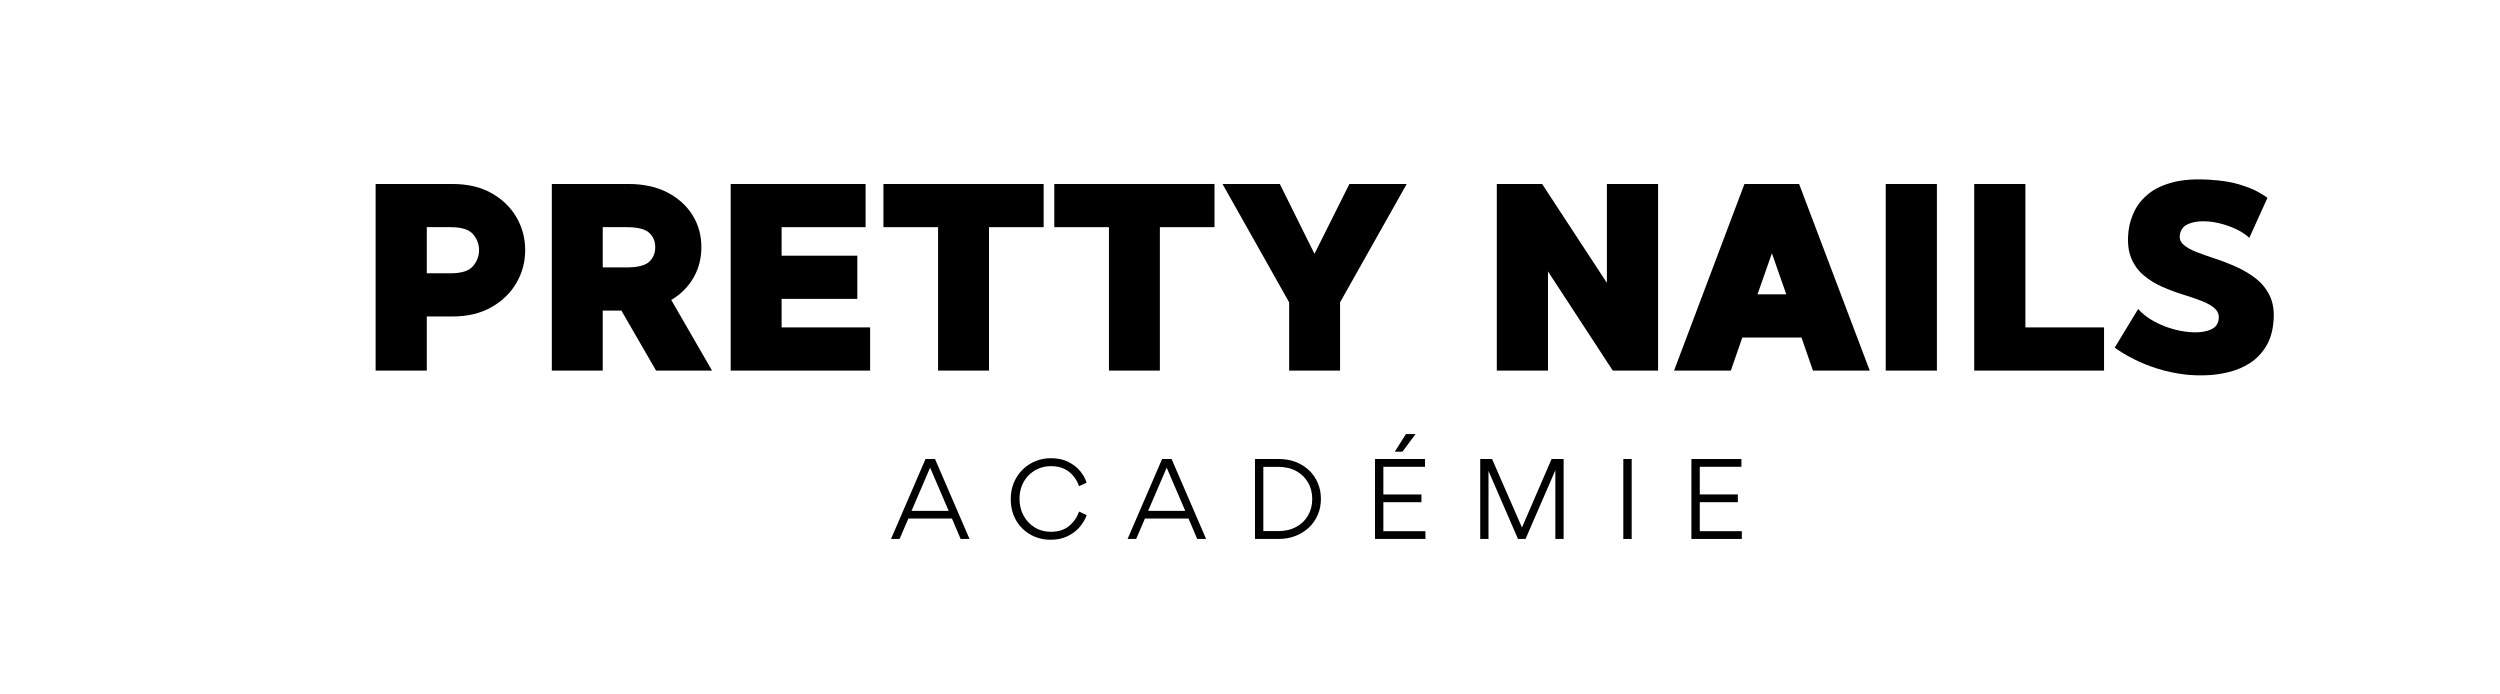
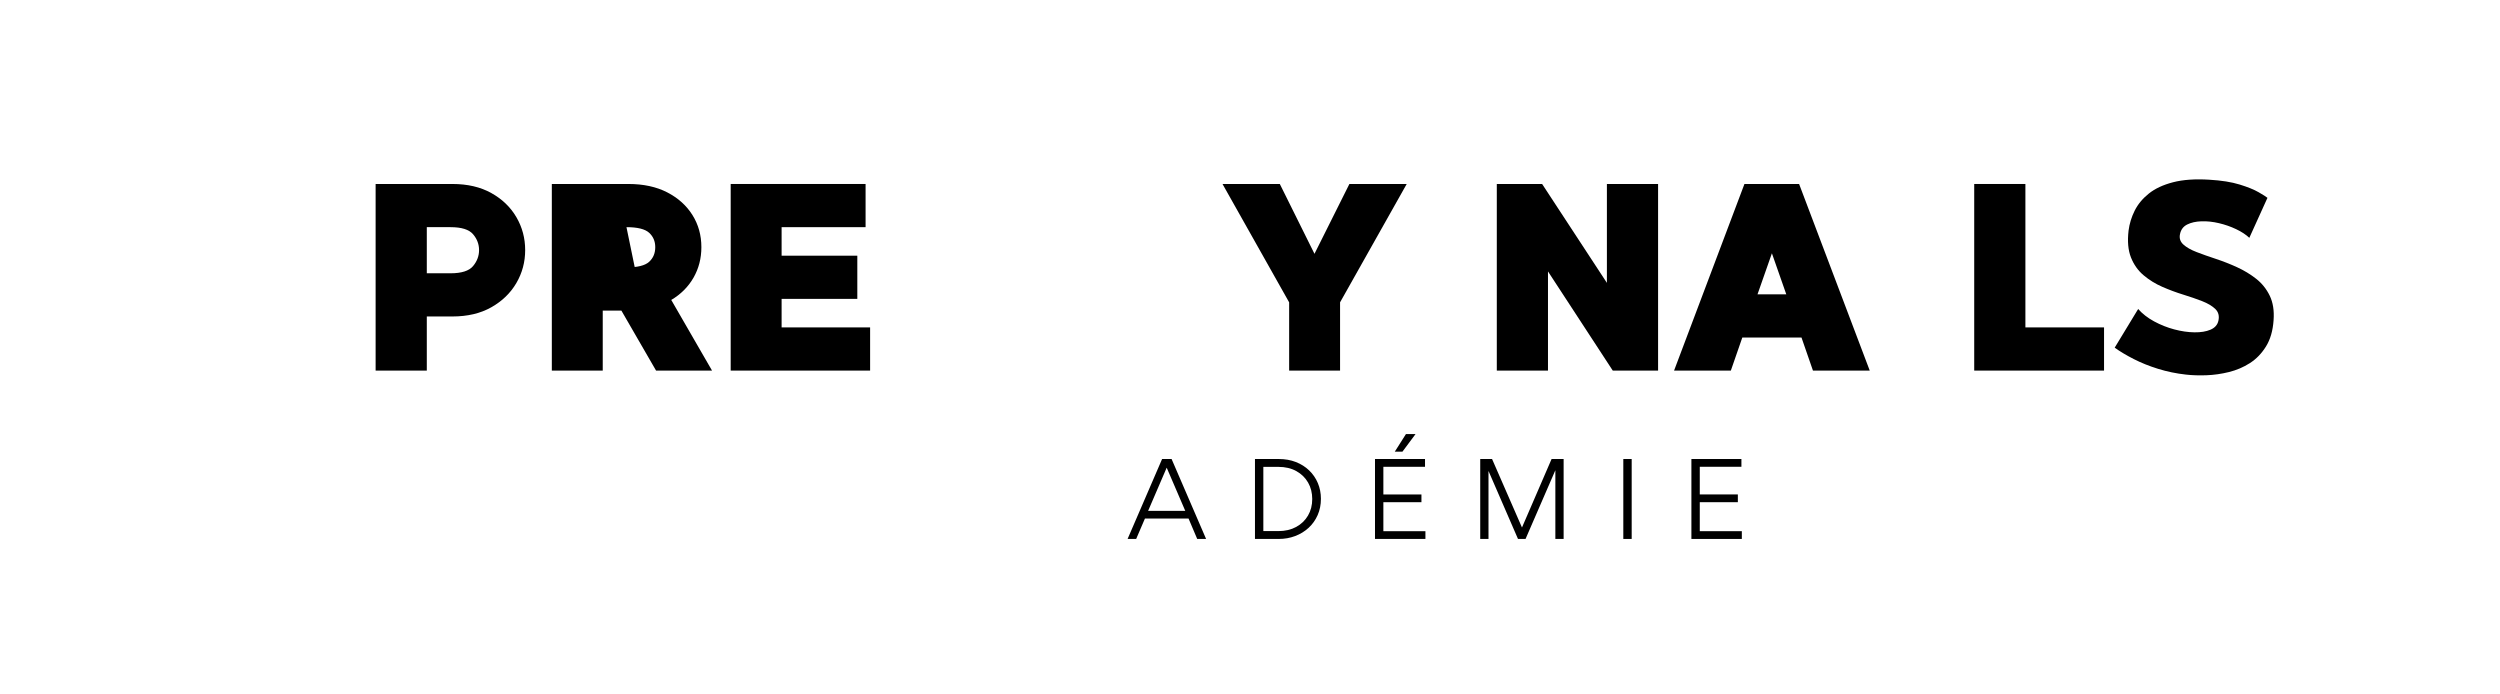
<svg xmlns="http://www.w3.org/2000/svg" version="1.0" preserveAspectRatio="xMidYMid meet" height="1920" viewBox="0 0 5184 1440" zoomAndPan="magnify" width="6912">
  <defs>
    <g />
  </defs>
  <g fill-opacity="1" fill="#000000">
    <g transform="translate(740.188, 768.454)">
      <g>
        <path d="M 197.906 -386.953 C 229.227 -386.953 256.129 -380.688 278.609 -368.156 C 301.086 -355.633 318.406 -338.961 330.562 -318.141 C 342.727 -297.316 348.812 -274.555 348.812 -249.859 C 348.812 -225.172 342.727 -202.414 330.562 -181.594 C 318.406 -160.77 301.086 -144 278.609 -131.281 C 256.129 -118.57 229.227 -112.219 197.906 -112.219 L 144.828 -112.219 L 144.828 0 L 38.703 0 L 38.703 -386.953 Z M 194.031 -201.766 C 216.883 -201.766 232.457 -206.738 240.75 -216.688 C 249.039 -226.645 253.188 -237.703 253.188 -249.859 C 253.188 -262.023 249.039 -272.988 240.75 -282.75 C 232.457 -292.52 216.883 -297.406 194.031 -297.406 L 144.828 -297.406 L 144.828 -201.766 Z M 194.031 -201.766" />
      </g>
    </g>
  </g>
  <g fill-opacity="1" fill="#000000">
    <g transform="translate(1105.557, 768.454)">
      <g>
-         <path d="M 254.844 0 L 182.969 -124.375 L 144.281 -124.375 L 144.281 0 L 38.703 0 L 38.703 -386.953 L 197.344 -386.953 C 228.676 -386.953 255.582 -381.145 278.062 -369.531 C 300.539 -357.926 317.953 -342.266 330.297 -322.547 C 342.641 -302.836 348.812 -280.633 348.812 -255.938 C 348.812 -232.727 343.375 -211.633 332.5 -192.656 C 321.633 -173.676 306.25 -158.285 286.344 -146.484 L 370.922 0 Z M 144.281 -297.406 L 144.281 -213.938 L 193.484 -213.938 C 216.328 -213.938 231.988 -217.805 240.469 -225.547 C 248.945 -233.285 253.188 -243.414 253.188 -255.938 C 253.188 -268.102 248.945 -278.055 240.469 -285.797 C 231.988 -293.535 216.328 -297.406 193.484 -297.406 Z M 144.281 -297.406" />
+         <path d="M 254.844 0 L 182.969 -124.375 L 144.281 -124.375 L 144.281 0 L 38.703 0 L 38.703 -386.953 L 197.344 -386.953 C 228.676 -386.953 255.582 -381.145 278.062 -369.531 C 300.539 -357.926 317.953 -342.266 330.297 -322.547 C 342.641 -302.836 348.812 -280.633 348.812 -255.938 C 348.812 -232.727 343.375 -211.633 332.5 -192.656 C 321.633 -173.676 306.25 -158.285 286.344 -146.484 L 370.922 0 Z L 144.281 -213.938 L 193.484 -213.938 C 216.328 -213.938 231.988 -217.805 240.469 -225.547 C 248.945 -233.285 253.188 -243.414 253.188 -255.938 C 253.188 -268.102 248.945 -278.055 240.469 -285.797 C 231.988 -293.535 216.328 -297.406 193.484 -297.406 Z M 144.281 -297.406" />
      </g>
    </g>
  </g>
  <g fill-opacity="1" fill="#000000">
    <g transform="translate(1476.454, 768.454)">
      <g>
        <path d="M 144.281 -89.547 L 327.812 -89.547 L 327.812 0 L 38.703 0 L 38.703 -386.953 L 318.406 -386.953 L 318.406 -297.406 L 144.281 -297.406 L 144.281 -238.25 L 301.281 -238.25 L 301.281 -148.703 L 144.281 -148.703 Z M 144.281 -89.547" />
      </g>
    </g>
  </g>
  <g fill-opacity="1" fill="#000000">
    <g transform="translate(1820.817, 768.454)">
      <g>
-         <path d="M 343.281 -386.953 L 343.281 -297.406 L 229.969 -297.406 L 229.969 0 L 124.375 0 L 124.375 -297.406 L 11.062 -297.406 L 11.062 -386.953 Z M 343.281 -386.953" />
-       </g>
+         </g>
    </g>
  </g>
  <g fill-opacity="1" fill="#000000">
    <g transform="translate(2175.132, 768.454)">
      <g>
-         <path d="M 343.281 -386.953 L 343.281 -297.406 L 229.969 -297.406 L 229.969 0 L 124.375 0 L 124.375 -297.406 L 11.062 -297.406 L 11.062 -386.953 Z M 343.281 -386.953" />
-       </g>
+         </g>
    </g>
  </g>
  <g fill-opacity="1" fill="#000000">
    <g transform="translate(2529.446, 768.454)">
      <g>
        <path d="M 268.656 -386.953 L 387.516 -386.953 L 249.312 -141.516 L 249.312 0 L 143.734 0 L 143.734 -141.516 L 5.531 -386.953 L 124.375 -386.953 L 196.25 -242.125 Z M 268.656 -386.953" />
      </g>
    </g>
  </g>
  <g fill-opacity="1" fill="#000000">
    <g transform="translate(2922.453, 768.454)">
      <g />
    </g>
  </g>
  <g fill-opacity="1" fill="#000000">
    <g transform="translate(3065.063, 768.454)">
      <g>
        <path d="M 38.703 -386.953 L 132.672 -386.953 L 267 -181.875 L 267 -386.953 L 373.141 -386.953 L 373.141 0 L 279.156 0 L 144.828 -205.641 L 144.828 0 L 38.703 0 Z M 38.703 -386.953" />
      </g>
    </g>
  </g>
  <g fill-opacity="1" fill="#000000">
    <g transform="translate(3465.808, 768.454)">
      <g>
        <path d="M 293.531 0 L 269.766 -68.547 L 147.047 -68.547 L 123.281 0 L 5.531 0 L 151.469 -386.953 L 264.797 -386.953 L 411.281 0 Z M 178.547 -158.094 L 238.25 -158.094 L 208.406 -243.234 Z M 178.547 -158.094" />
      </g>
    </g>
  </g>
  <g fill-opacity="1" fill="#000000">
    <g transform="translate(3871.527, 768.454)">
      <g>
-         <path d="M 144.828 -386.953 L 144.828 0 L 38.703 0 L 38.703 -386.953 Z M 144.828 -386.953" />
-       </g>
+         </g>
    </g>
  </g>
  <g fill-opacity="1" fill="#000000">
    <g transform="translate(4055.041, 768.454)">
      <g>
        <path d="M 144.828 -89.547 L 307.906 -89.547 L 307.906 0 L 38.703 0 L 38.703 -386.953 L 144.828 -386.953 Z M 144.828 -89.547" />
      </g>
    </g>
  </g>
  <g fill-opacity="1" fill="#000000">
    <g transform="translate(4368.451, 768.454)">
      <g>
        <path d="M 152.016 -283.031 C 150.172 -274.551 152.473 -267.363 158.922 -261.469 C 165.379 -255.57 174.594 -250.32 186.562 -245.719 C 198.539 -241.113 211.805 -236.414 226.359 -231.625 C 240.922 -226.832 255.477 -221.117 270.031 -214.484 C 284.594 -207.848 297.863 -199.832 309.844 -190.438 C 321.82 -181.039 331.219 -169.336 338.031 -155.328 C 344.852 -141.328 347.523 -124.379 346.047 -104.484 C 344.578 -82.734 339.328 -64.578 330.297 -50.016 C 321.266 -35.461 310.113 -23.945 296.844 -15.469 C 283.582 -7 269.117 -0.832 253.453 3.031 C 237.797 6.906 222.227 9.117 206.75 9.672 C 191.27 10.223 177.082 9.766 164.188 8.297 C 144.281 6.078 125.113 2.113 106.688 -3.594 C 88.258 -9.301 71.305 -16.117 55.828 -24.047 C 40.348 -31.973 27.266 -39.805 16.578 -47.547 L 65.234 -127.703 C 74.078 -117.742 85.129 -109.172 98.391 -101.984 C 111.66 -94.805 125.57 -89.281 140.125 -85.406 C 154.688 -81.539 168.598 -79.516 181.859 -79.328 C 195.129 -79.141 206.281 -80.977 215.312 -84.844 C 224.344 -88.719 229.781 -94.895 231.625 -103.375 C 233.832 -113.32 231.711 -121.426 225.266 -127.688 C 218.816 -133.957 209.695 -139.395 197.906 -144 C 186.113 -148.602 173.031 -153.117 158.656 -157.547 C 144.281 -161.973 129.906 -167.316 115.531 -173.578 C 101.156 -179.836 88.164 -187.852 76.562 -197.625 C 64.957 -207.395 56.203 -219.738 50.297 -234.656 C 44.398 -249.582 42.742 -268.102 45.328 -290.219 C 47.172 -304.594 51.41 -318.41 58.047 -331.672 C 64.68 -344.941 74.445 -356.734 87.344 -367.047 C 100.238 -377.367 117.004 -385.203 137.641 -390.547 C 158.285 -395.891 183.348 -397.641 212.828 -395.797 C 237.891 -394.328 258.801 -391.008 275.562 -385.844 C 292.332 -380.688 305.508 -375.344 315.094 -369.812 C 324.676 -364.289 330.758 -360.426 333.344 -358.219 L 295.75 -275.297 C 288.75 -281.93 279.625 -287.922 268.375 -293.266 C 257.133 -298.609 245.25 -302.754 232.719 -305.703 C 220.195 -308.648 208.129 -309.938 196.516 -309.562 C 184.91 -309.195 175.051 -306.988 166.938 -302.938 C 158.832 -298.883 153.859 -292.25 152.016 -283.031 Z M 152.016 -283.031" />
      </g>
    </g>
  </g>
  <g fill-opacity="1" fill="#000000">
    <g transform="translate(1846.962, 1117.554)">
      <g>
-         <path d="M 18.422 0 L 0.641 0 L 72.188 -165.75 L 91.875 -165.75 L 163.422 0 L 145 0 L 127.016 -42.344 L 36.625 -42.344 Z M 120.234 -58.219 L 81.719 -147.766 L 43.188 -58.219 Z M 120.234 -58.219" />
-       </g>
+         </g>
    </g>
  </g>
  <g fill-opacity="1" fill="#000000">
    <g transform="translate(2084.42, 1117.554)">
      <g>
-         <path d="M 93.984 1.688 C 82.555 1.688 71.867 -0.32 61.922 -4.344 C 51.973 -8.363 43.188 -14.113 35.562 -21.594 C 27.938 -29.07 22.008 -37.961 17.781 -48.266 C 13.551 -58.566 11.438 -69.926 11.438 -82.344 C 11.438 -94.906 13.625 -106.406 18 -116.844 C 22.375 -127.289 28.406 -136.289 36.094 -143.844 C 43.781 -151.395 52.672 -157.211 62.766 -161.297 C 72.859 -165.391 83.551 -167.438 94.844 -167.438 C 108.383 -167.438 120.195 -164.969 130.281 -160.031 C 140.375 -155.094 148.664 -148.742 155.156 -140.984 C 161.656 -133.223 166.176 -125.109 168.719 -116.641 L 153.047 -109.438 C 150.785 -116.219 147.254 -122.781 142.453 -129.125 C 137.66 -135.477 131.348 -140.703 123.516 -144.797 C 115.68 -148.891 105.977 -150.938 94.406 -150.938 C 85.656 -150.938 77.363 -149.312 69.531 -146.062 C 61.707 -142.82 54.797 -138.203 48.797 -132.203 C 42.797 -126.203 38.102 -119.07 34.719 -110.812 C 31.332 -102.562 29.641 -93.426 29.641 -83.406 C 29.641 -70.281 32.461 -58.566 38.109 -48.266 C 43.754 -37.961 51.477 -29.812 61.281 -23.812 C 71.094 -17.812 82.207 -14.812 94.625 -14.812 C 109.863 -14.812 122.316 -18.727 131.984 -26.562 C 141.648 -34.395 148.742 -44.453 153.266 -56.734 L 168.922 -49.328 C 165.961 -40.992 161.203 -32.91 154.641 -25.078 C 148.078 -17.254 139.711 -10.836 129.547 -5.828 C 119.391 -0.816 107.535 1.688 93.984 1.688 Z M 93.984 1.688" />
-       </g>
+         </g>
    </g>
  </g>
  <g fill-opacity="1" fill="#000000">
    <g transform="translate(2337.536, 1117.554)">
      <g>
        <path d="M 18.422 0 L 0.641 0 L 72.188 -165.75 L 91.875 -165.75 L 163.422 0 L 145 0 L 127.016 -42.344 L 36.625 -42.344 Z M 120.234 -58.219 L 81.719 -147.766 L 43.188 -58.219 Z M 120.234 -58.219" />
      </g>
    </g>
  </g>
  <g fill-opacity="1" fill="#000000">
    <g transform="translate(2579.227, 1117.554)">
      <g>
        <path d="M 23.078 -165.75 L 72.391 -165.75 C 85.379 -165.75 97.203 -163.664 107.859 -159.5 C 118.516 -155.344 127.723 -149.523 135.484 -142.047 C 143.242 -134.566 149.238 -125.816 153.469 -115.797 C 157.707 -105.773 159.828 -94.906 159.828 -83.188 C 159.828 -70.914 157.566 -59.66 153.047 -49.422 C 148.535 -39.191 142.289 -30.406 134.312 -23.062 C 126.344 -15.727 117.066 -10.051 106.484 -6.031 C 95.898 -2.008 84.535 0 72.391 0 L 23.078 0 Z M 40.438 -16.297 L 71.766 -16.297 C 85.734 -16.297 97.973 -19.156 108.484 -24.875 C 119.004 -30.594 127.191 -38.457 133.047 -48.469 C 138.898 -58.488 141.828 -69.922 141.828 -82.766 C 141.828 -95.473 138.969 -106.832 133.25 -116.844 C 127.539 -126.863 119.426 -134.801 108.906 -140.656 C 98.395 -146.52 85.941 -149.453 71.547 -149.453 L 40.438 -149.453 Z M 40.438 -16.297" />
      </g>
    </g>
  </g>
  <g fill-opacity="1" fill="#000000">
    <g transform="translate(2828.113, 1117.554)">
      <g>
        <path d="M 64.141 -181 L 87.219 -217.406 L 107.109 -217.406 L 80.016 -181 Z M 126.797 -165.75 L 23.078 -165.75 L 23.078 0 L 127.641 0 L 127.641 -16.094 L 40.438 -16.094 L 40.438 -76.203 L 119.391 -76.203 L 119.391 -92.297 L 40.438 -92.297 L 40.438 -149.656 L 126.797 -149.656 Z M 126.797 -165.75" />
      </g>
    </g>
  </g>
  <g fill-opacity="1" fill="#000000">
    <g transform="translate(3046.318, 1117.554)">
      <g>
        <path d="M 178.875 0 L 178.875 -142.047 L 178.672 -142.047 L 117.062 0 L 101.391 0 L 40.219 -140.984 L 40.219 0 L 23.078 0 L 23.078 -165.75 L 47.625 -165.75 L 109.656 -23.703 L 171.047 -165.75 L 196.016 -165.75 L 196.016 0 Z M 178.875 0" />
      </g>
    </g>
  </g>
  <g fill-opacity="1" fill="#000000">
    <g transform="translate(3343.022, 1117.554)">
      <g>
        <path d="M 40.438 0 L 23.078 0 L 23.078 -165.75 L 40.438 -165.75 Z M 40.438 0" />
      </g>
    </g>
  </g>
  <g fill-opacity="1" fill="#000000">
    <g transform="translate(3484.21, 1117.554)">
      <g>
        <path d="M 126.797 -149.656 L 40.438 -149.656 L 40.438 -92.297 L 119.391 -92.297 L 119.391 -76.203 L 40.438 -76.203 L 40.438 -16.094 L 127.641 -16.094 L 127.641 0 L 23.078 0 L 23.078 -165.75 L 126.797 -165.75 Z M 126.797 -149.656" />
      </g>
    </g>
  </g>
</svg>